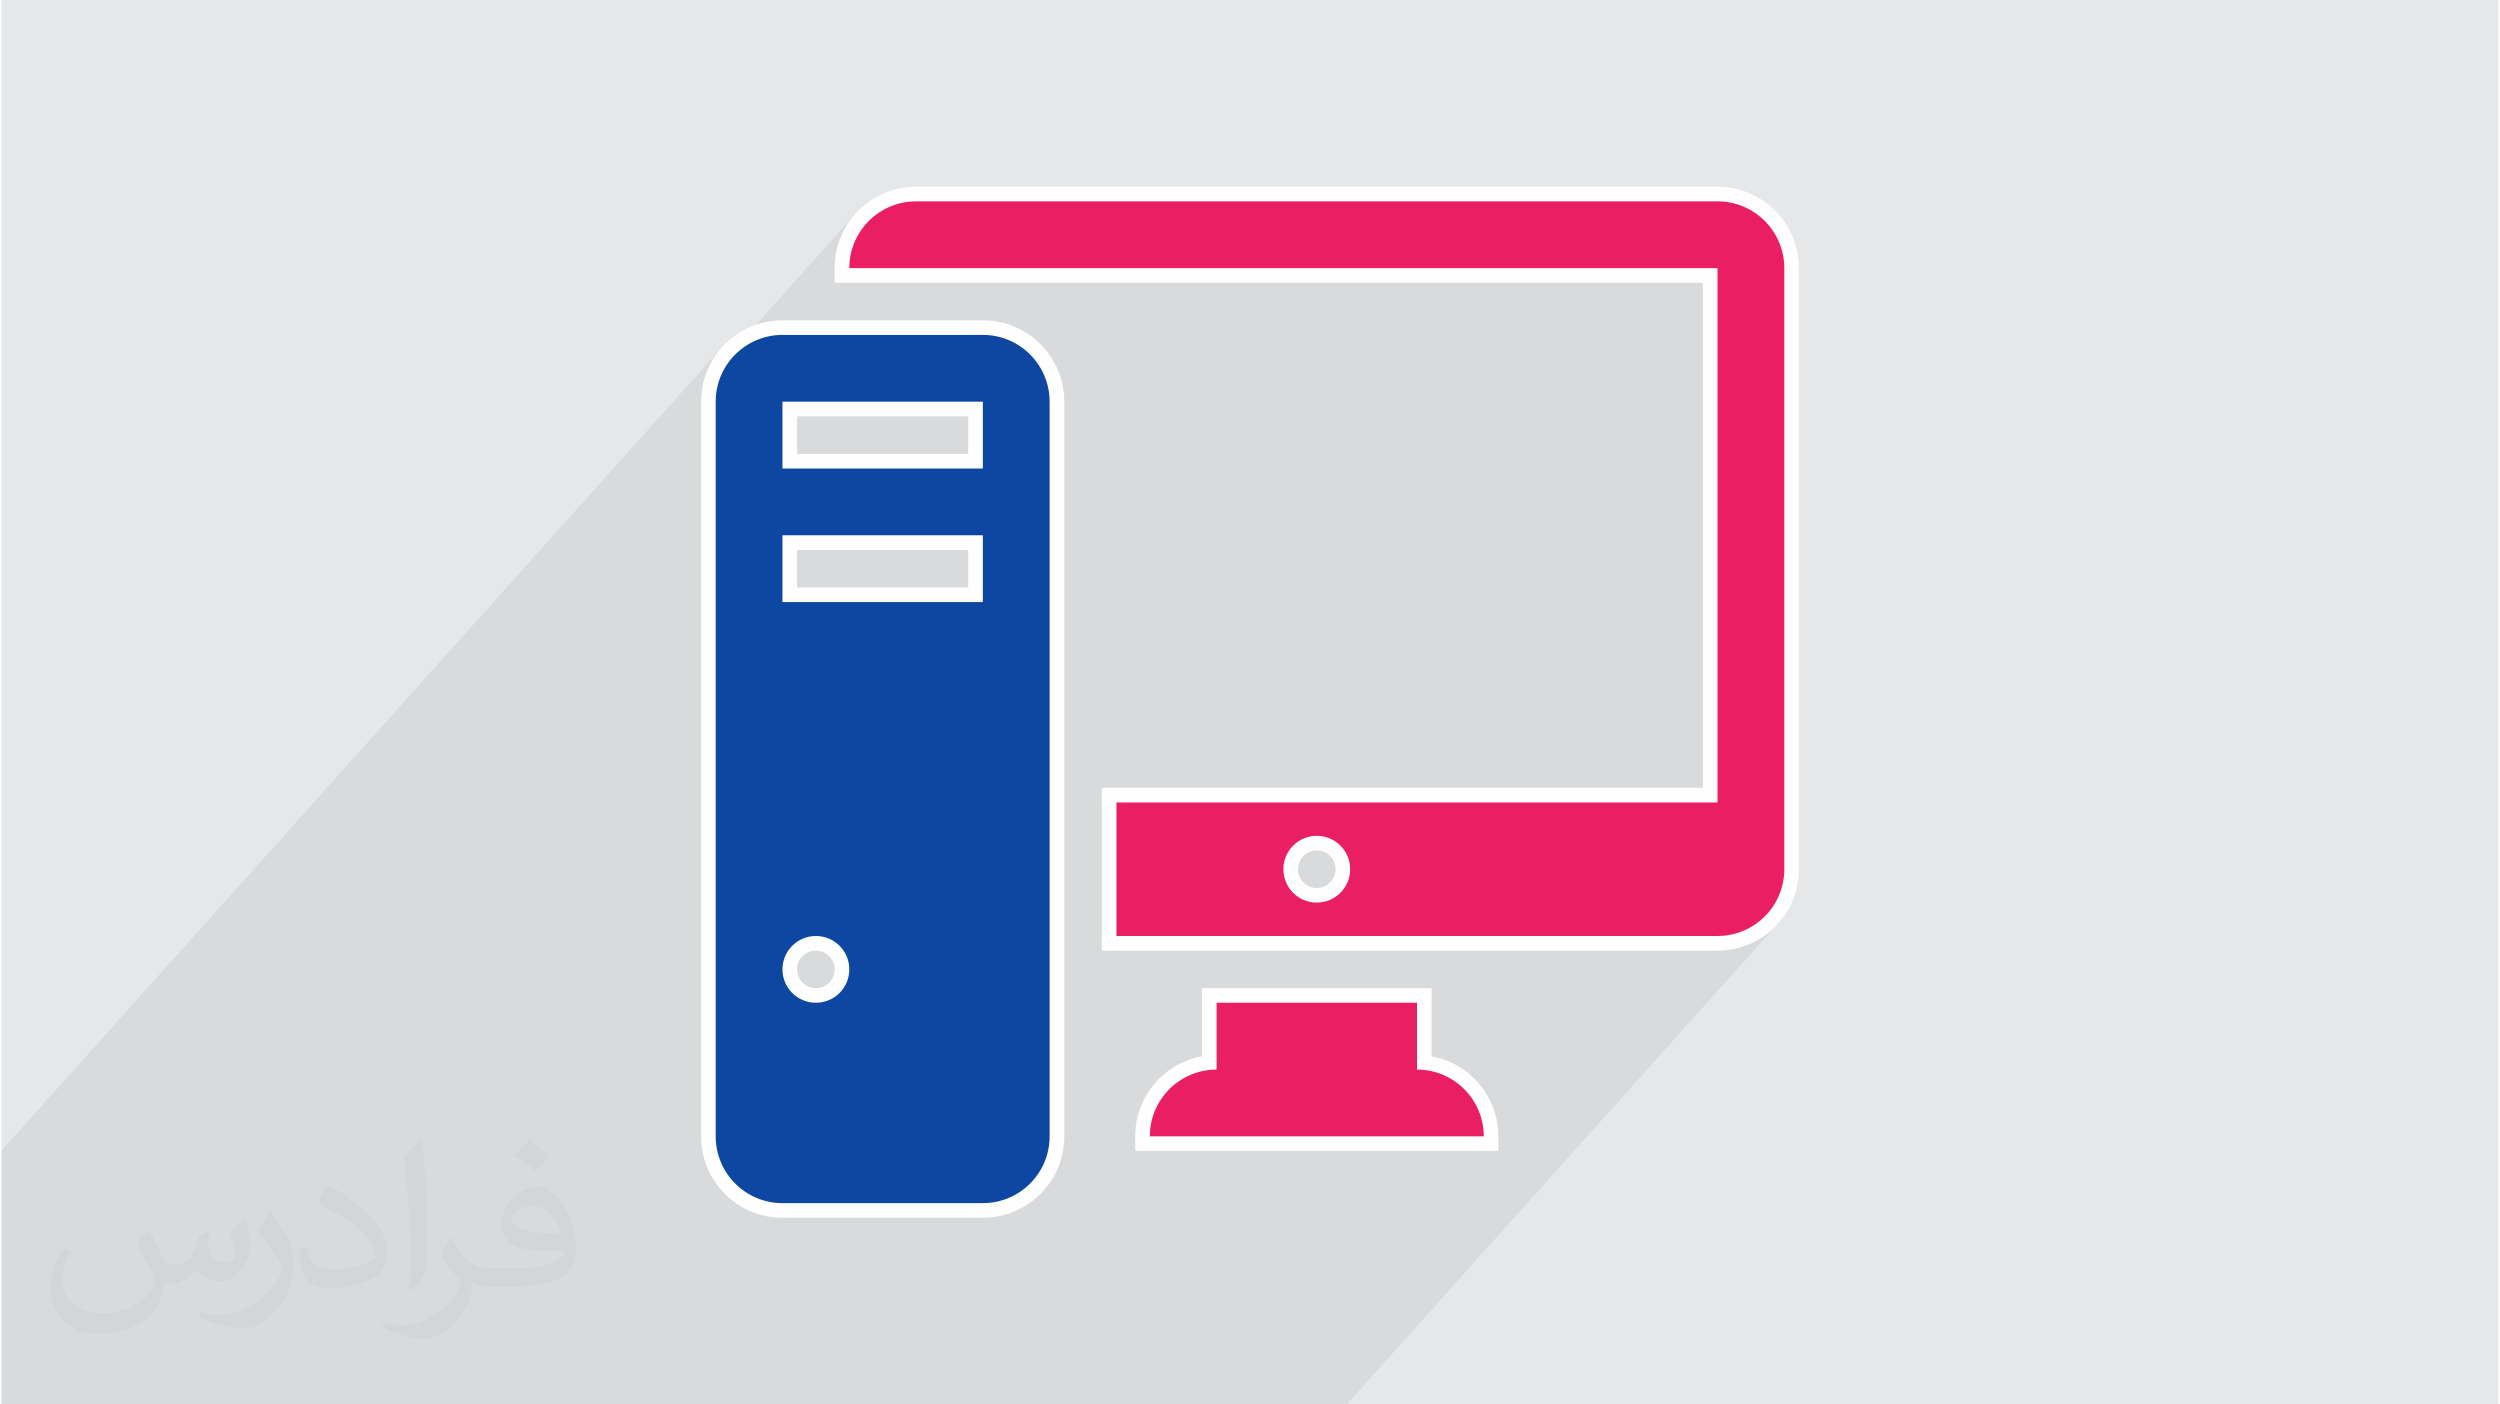
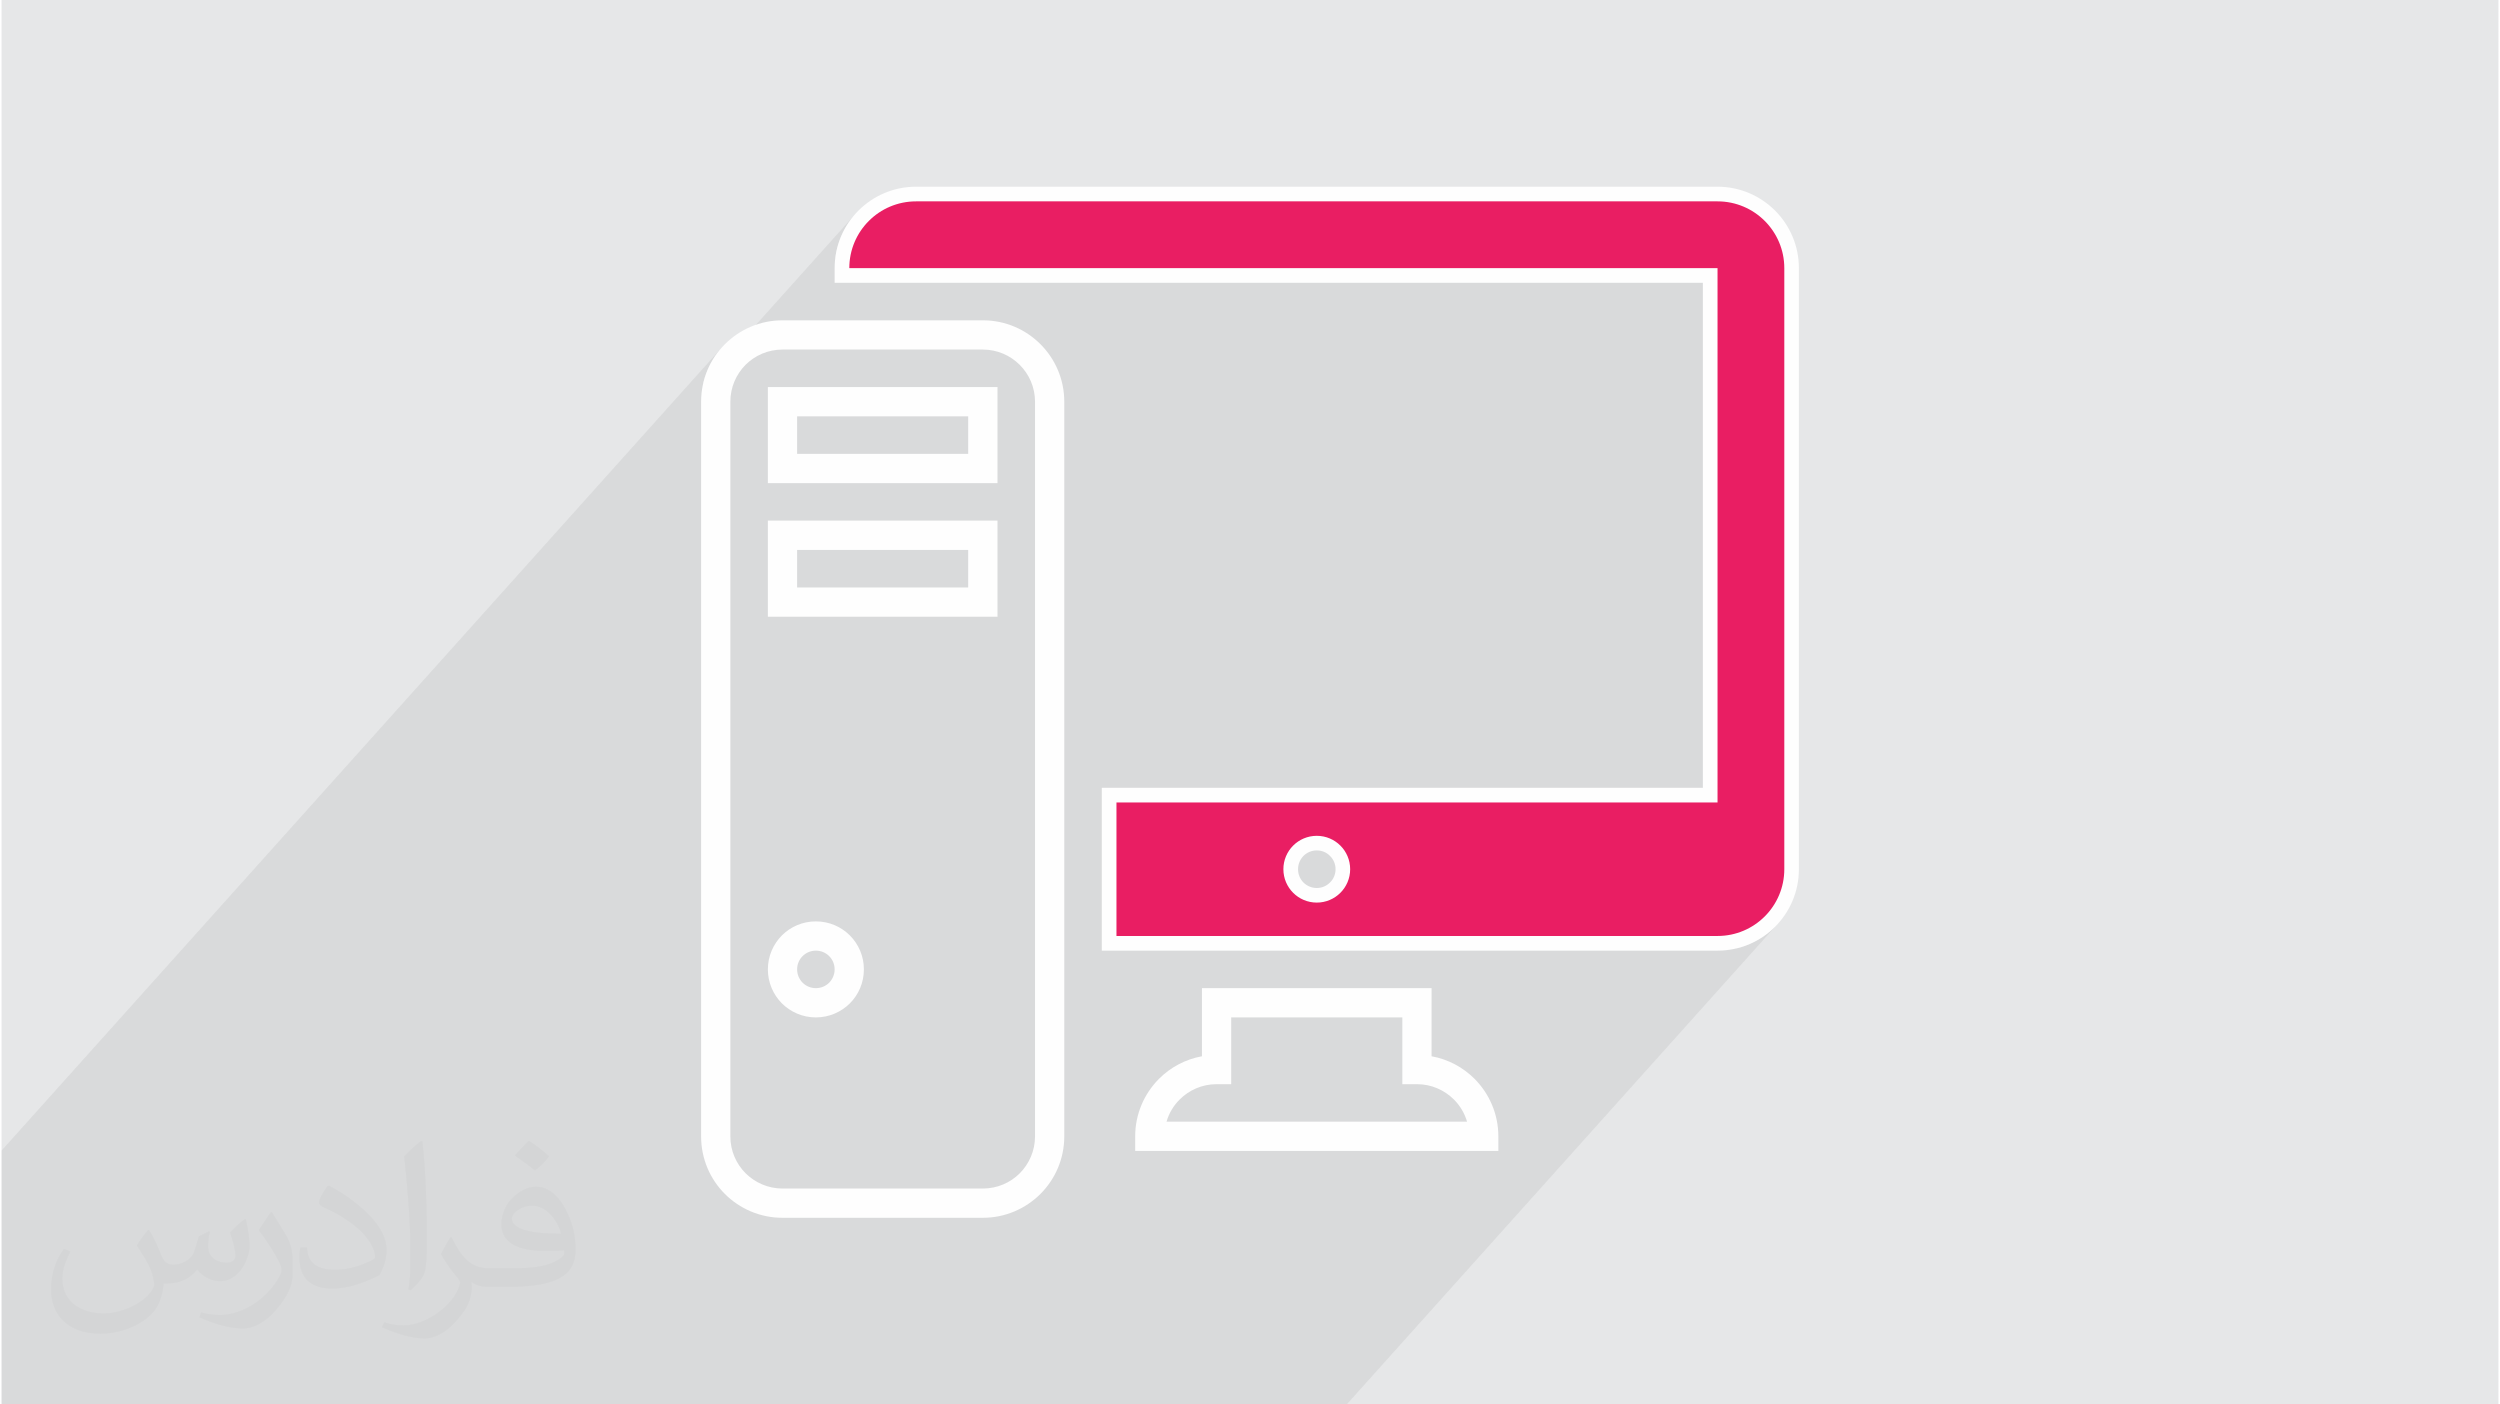
<svg xmlns="http://www.w3.org/2000/svg" xml:space="preserve" width="356px" height="200px" version="1.0" shape-rendering="geometricPrecision" text-rendering="geometricPrecision" image-rendering="optimizeQuality" fill-rule="evenodd" clip-rule="evenodd" viewBox="0 0 35600 20025">
  <g id="Layer_x0020_1">
    <g id="_2615856766192">
      <polygon fill="#E6E7E8" points="0,0 35600,0 35600,20025 0,20025 " />
      <path fill="#373435" fill-opacity="0.031" d="M2102 17538c67,103 111,202 155,311 31,64 48,183 198,183 44,0 107,-14 163,-45 63,-33 111,-82 135,-159l61 -201 145 -72 10 10c-19,76 -24,148 -24,206 0,169 145,233 262,233 68,0 128,-33 128,-95 0,-81 -34,-216 -78,-338 68,-68 136,-136 214,-191l12 6c34,144 53,286 53,381 0,92 -41,195 -75,263 -70,132 -194,237 -344,237 -114,0 -240,-57 -327,-163l-5 0c-83,101 -209,194 -412,194l-63 0c-10,134 -39,229 -82,313 -122,237 -480,404 -817,404 -470,0 -705,-272 -705,-632 0,-223 72,-431 184,-577l92 37c-70,134 -116,261 -116,385 0,338 274,499 591,499 293,0 657,-188 722,-404 -24,-237 -114,-348 -250,-565 42,-72 95,-144 160,-220l13 0 0 0zm5414 -1273c99,62 196,136 290,221 -53,74 -118,142 -201,201 -94,-76 -189,-142 -286,-212 66,-74 131,-146 197,-210zm51 925c-160,0 -291,105 -291,183 0,167 320,219 702,217 -48,-196 -215,-400 -411,-400zm-359 894c208,0 390,-6 528,-41 155,-39 286,-118 286,-171 0,-15 0,-31 -5,-46 -87,9 -186,9 -274,9 -281,0 -496,-64 -581,-223 -22,-43 -36,-93 -36,-148 0,-153 65,-303 181,-406 97,-84 204,-138 313,-138 196,0 354,159 463,408 60,136 101,292 101,490 0,132 -36,243 -118,326 -153,148 -434,204 -865,204l-197 0 0 0 -51 0c-106,0 -184,-19 -244,-66l-10 0c2,24 5,49 5,72 0,97 -32,220 -97,319 -192,286 -400,410 -579,410 -182,0 -405,-70 -606,-161l36 -70c66,27 155,45 279,45 325,0 751,-313 804,-617 -12,-25 -33,-58 -65,-93 -94,-113 -155,-208 -211,-307 49,-95 92,-171 134,-239l16 -2c139,282 265,445 546,445l43 0 0 0 204 0 0 0zm-1406 299c24,-130 26,-276 26,-412l0 -202c0,-377 -48,-925 -87,-1281 68,-75 163,-161 238,-219l21 6c51,449 64,971 64,1450 0,126 -5,250 -17,340 -8,114 -73,200 -214,332l-31 -14 0 0zm-1447 -596c7,177 94,317 397,317 189,0 349,-49 526,-133 31,-15 48,-33 48,-50 0,-111 -84,-257 -228,-391 -138,-126 -322,-237 -494,-311 -58,-25 -77,-52 -77,-76 0,-52 68,-159 123,-235l20 -2c196,103 416,255 579,426 148,157 240,315 240,488 0,128 -39,250 -102,361 -216,109 -446,191 -674,191 -276,0 -465,-129 -465,-434 0,-33 0,-85 12,-151l95 0 0 0zm-500 -502l172 278c63,103 121,214 121,391l0 227c0,183 -117,379 -306,572 -147,132 -278,188 -399,188 -180,0 -386,-56 -623,-159l26 -70c76,21 163,37 270,37 341,-2 690,-251 850,-556 19,-35 27,-68 27,-91 0,-35 -20,-74 -34,-109 -87,-165 -184,-315 -291,-453 56,-88 111,-173 172,-257l15 2 0 0z" />
      <polygon fill="#373435" fill-opacity="0.078" points="9080,20025 8747,20025 8592,20025 8196,20025 7801,20025 7621,20025 6966,20025 6731,20025 6685,20025 6545,20025 6523,20025 6523,20025 6406,20025 6314,20025 6097,20025 6066,20025 5807,20025 5688,20025 5687,20025 5620,20025 5620,20025 5433,20025 5408,20025 5408,20025 5128,20025 5128,20025 4126,20025 3730,20025 3334,20025 2897,20025 2876,20025 2854,20025 2417,20025 2120,20025 2120,20025 2022,20025 1911,20025 1626,20025 1222,20025 1189,20025 1168,20025 1168,20025 1146,20025 501,20025 415,20025 314,20025 19,20025 0,20025 0,19605 0,18583 0,18142 0,18142 0,17701 0,17409 0,17398 0,17356 0,17299 0,17275 0,17247 0,17190 0,17067 0,17029 0,17029 0,16937 0,16848 0,16718 0,16624 0,16405 10239,4989 10172,5078 10114,5174 10065,5276 10026,5382 10003,5471 12143,3085 12076,3174 12018,3270 11969,3371 11930,3478 11902,3589 11887,3683 12365,3150 12506,3034 12668,2946 12847,2890 13039,2871 24466,2871 24658,2890 24836,2946 24998,3034 25139,3150 25255,3291 25343,3453 25399,3631 25418,3823 25418,12393 25399,12585 25343,12764 25255,12926 25139,13067 24730,13522 24810,13502 24917,13463 25018,13414 25114,13356 25204,13289 25286,13214 19178,20025 18898,20025 18662,20025 18619,20025 18573,20025 18475,20025 18288,20025 18099,20025 17704,20025 17704,20025 17279,20025 17162,20025 16766,20025 16371,20025 15898,20025 15044,20025 13437,20025 13041,20025 12994,20025 12943,20025 12921,20025 12895,20025 12825,20025 12734,20025 12662,20025 12617,20025 12592,20025 12583,20025 12546,20025 12383,20025 12338,20025 12334,20025 12267,20025 12187,20025 12175,20025 12120,20025 12119,20025 11957,20025 11927,20025 11840,20025 11791,20025 11667,20025 11603,20025 11561,20025 11547,20025 11514,20025 11480,20025 11431,20025 11306,20025 11293,20025 11268,20025 10989,20025 10988,20025 10886,20025 9956,20025 9934,20025 9926,20025 9913,20025 9905,20025 9883,20025 " />
      <g>
-         <path fill="#FEFEFE" d="M13991 4775l-2857 0c-526,0 -952,427 -952,953l0 10474c0,526 426,952 952,952l2857 0c527,0 952,-426 952,-952l0 -10474c0,-526 -425,-953 -952,-953zm10475 -1904l-11427 0c-527,0 -952,427 -952,952l12379 0 0 7618 -8570 0 0 1904 8570 0c526,0 952,-426 952,-952l0 -8570c0,-525 -426,-952 -952,-952zm-5714 9998c-263,0 -476,-213 -476,-476 0,-263 213,-476 476,-476 263,0 476,213 476,476 0,263 -213,476 -476,476zm1429 2381l0 -953 -2857 0 0 953c-527,0 -952,426 -952,952l4761 0c0,-526 -426,-952 -952,-952zm-8571 -953c-263,0 -476,-212 -476,-476 0,-263 213,-476 476,-476 264,0 477,213 477,476 0,264 -213,476 -477,476zm2381 -5713l-2857 0 0 -952 2857 0 0 952zm0 -1904l-2857 0 0 -952 2857 0 0 952z" />
        <path fill="#FEFEFE" fill-rule="nonzero" d="M13991 4984l-2857 0c-205,0 -391,83 -526,217 -134,135 -217,321 -217,527l0 10474c0,206 83,392 217,526 135,134 321,218 526,218l2857 0c206,0 392,-83 526,-217 134,-135 218,-321 218,-527l0 -10474c0,-206 -84,-392 -218,-526 -135,-135 -321,-218 -526,-218zm-2857 -417l2857 0c321,0 611,130 821,340 210,210 340,500 340,821l0 10474c0,321 -130,611 -340,821 -211,210 -501,340 -821,340l-2857 0c-320,0 -611,-130 -821,-340 -210,-210 -339,-500 -339,-821l0 -10474c0,-321 130,-611 340,-821 211,-210 500,-340 820,-340zm13332 -1488l-11427 0c-206,0 -392,84 -526,218 -87,87 -153,196 -188,318l12349 0 0 8034 -8570 0 0 1488 8362 0c206,0 392,-83 526,-217 134,-135 217,-321 217,-527l0 -8570c0,-205 -83,-391 -218,-526 -134,-134 -320,-218 -525,-218zm-11427 -417l11427 0c320,0 609,130 820,340 210,210 340,501 340,821l0 8570c0,321 -130,611 -340,821 -210,210 -501,340 -820,340l-8779 0 0 -2322 8570 0 0 -7200 -12379 0 0 -209c0,-320 130,-611 340,-821 210,-210 500,-340 821,-340zm5713 10416c-188,0 -359,-77 -483,-201 -125,-125 -201,-296 -201,-484 0,-189 76,-360 200,-484 125,-124 296,-201 484,-201 188,0 360,77 484,201 124,124 201,295 201,484 0,188 -77,360 -201,484 -124,124 -295,201 -484,201zm-189 -495c48,48 115,78 189,78 74,0 141,-30 189,-79 49,-47 79,-115 79,-189 0,-74 -30,-141 -79,-189 -47,-49 -114,-79 -189,-79 -74,0 -141,30 -189,78 -48,49 -78,116 -78,190 0,74 29,142 78,190zm1409 2667l0 -744 -2440 0 0 952 -208 0c-206,0 -392,84 -526,218 -88,87 -153,195 -188,317l4285 0c-36,-122 -101,-230 -188,-317 -135,-134 -321,-218 -526,-218l-209 0 0 -208zm417 -953l0 763c237,43 449,158 612,321 210,211 340,501 340,821l0 208 -5178 0 0 -208c0,-320 130,-610 340,-821 163,-163 375,-278 612,-321l0 -971 3274 0 0 208zm-8779 209c-189,0 -360,-77 -484,-200 -123,-124 -200,-295 -200,-485 0,-189 77,-360 200,-484 124,-124 295,-200 484,-200 190,0 361,76 485,200 124,124 200,295 200,484 0,190 -76,361 -200,485 -124,123 -295,200 -485,200zm-189 -495c49,48 115,78 189,78 75,0 142,-30 190,-78 48,-49 78,-116 78,-190 0,-74 -30,-141 -78,-189 -48,-48 -115,-78 -190,-78 -74,0 -140,30 -189,78 -48,48 -78,115 -78,189 0,74 30,141 78,190zm2570 -5218l-3065 0 0 -1370 3274 0 0 1370 -209 0zm-2648 -417l2439 0 0 -535 -2439 0 0 535zm2648 -1488l-3065 0 0 -1369 3274 0 0 1369 -209 0zm-2648 -417l2439 0 0 -535 -2439 0 0 535z" />
        <g>
-           <path fill="#0D47A1" d="M13991 4775l-2857 0c-526,0 -952,427 -952,952l0 10475c0,526 426,952 952,952l2857 0c526,0 952,-426 952,-952l0 -10475c0,-525 -426,-952 -952,-952zm-2381 9522c-263,0 -476,-212 -476,-476 0,-263 213,-476 476,-476 264,0 477,213 477,476 0,264 -213,476 -477,476zm2381 -5713l-2857 0 0 -952 2857 0 0 952zm0 -1904l-2857 0 0 -953 2857 0 0 953z" />
-           <path fill="#E91E63" d="M20181 15250l0 -953 -2857 0 0 953c-527,0 -952,426 -952,952l4761 0c0,-526 -426,-952 -952,-952z" />
          <path fill="#E91E63" d="M24466 2871l-11427 0c-527,0 -952,427 -952,952l12379 0 0 7618 -8570 0 0 1904 8570 0c526,0 952,-426 952,-952l0 -8570c0,-525 -426,-952 -952,-952zm-5714 9998c-263,0 -476,-213 -476,-476 0,-263 213,-476 476,-476 263,0 476,213 476,476 0,263 -213,476 -476,476z" />
        </g>
      </g>
    </g>
  </g>
</svg>